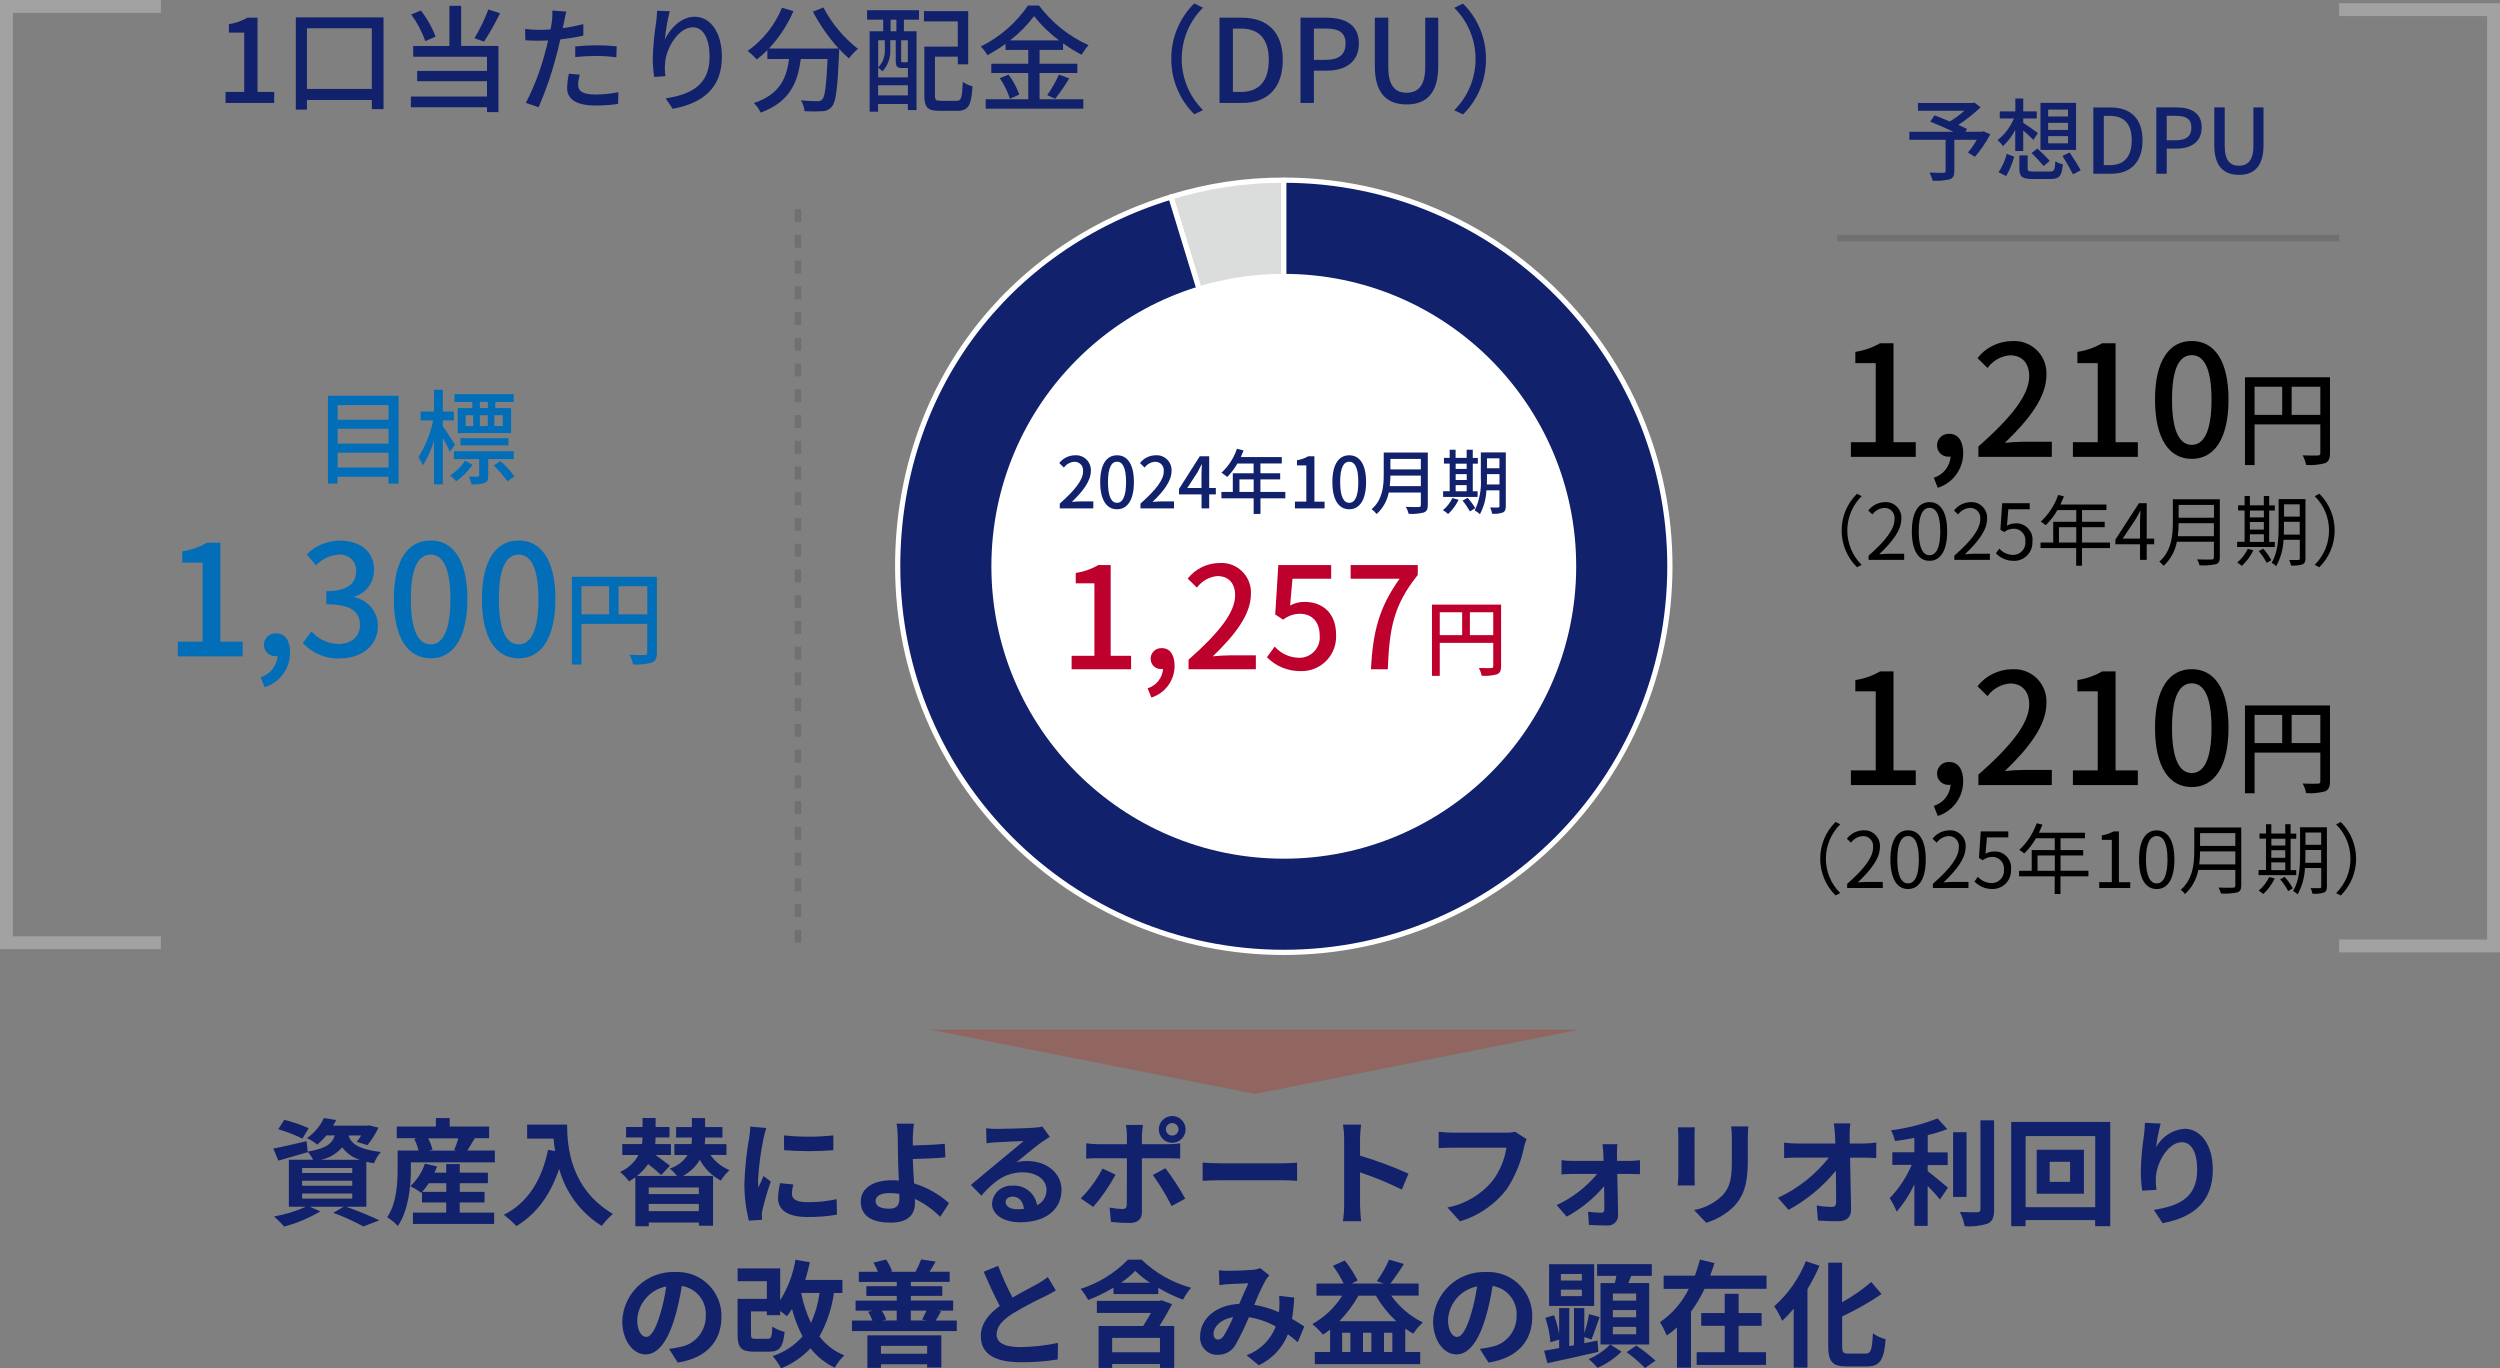
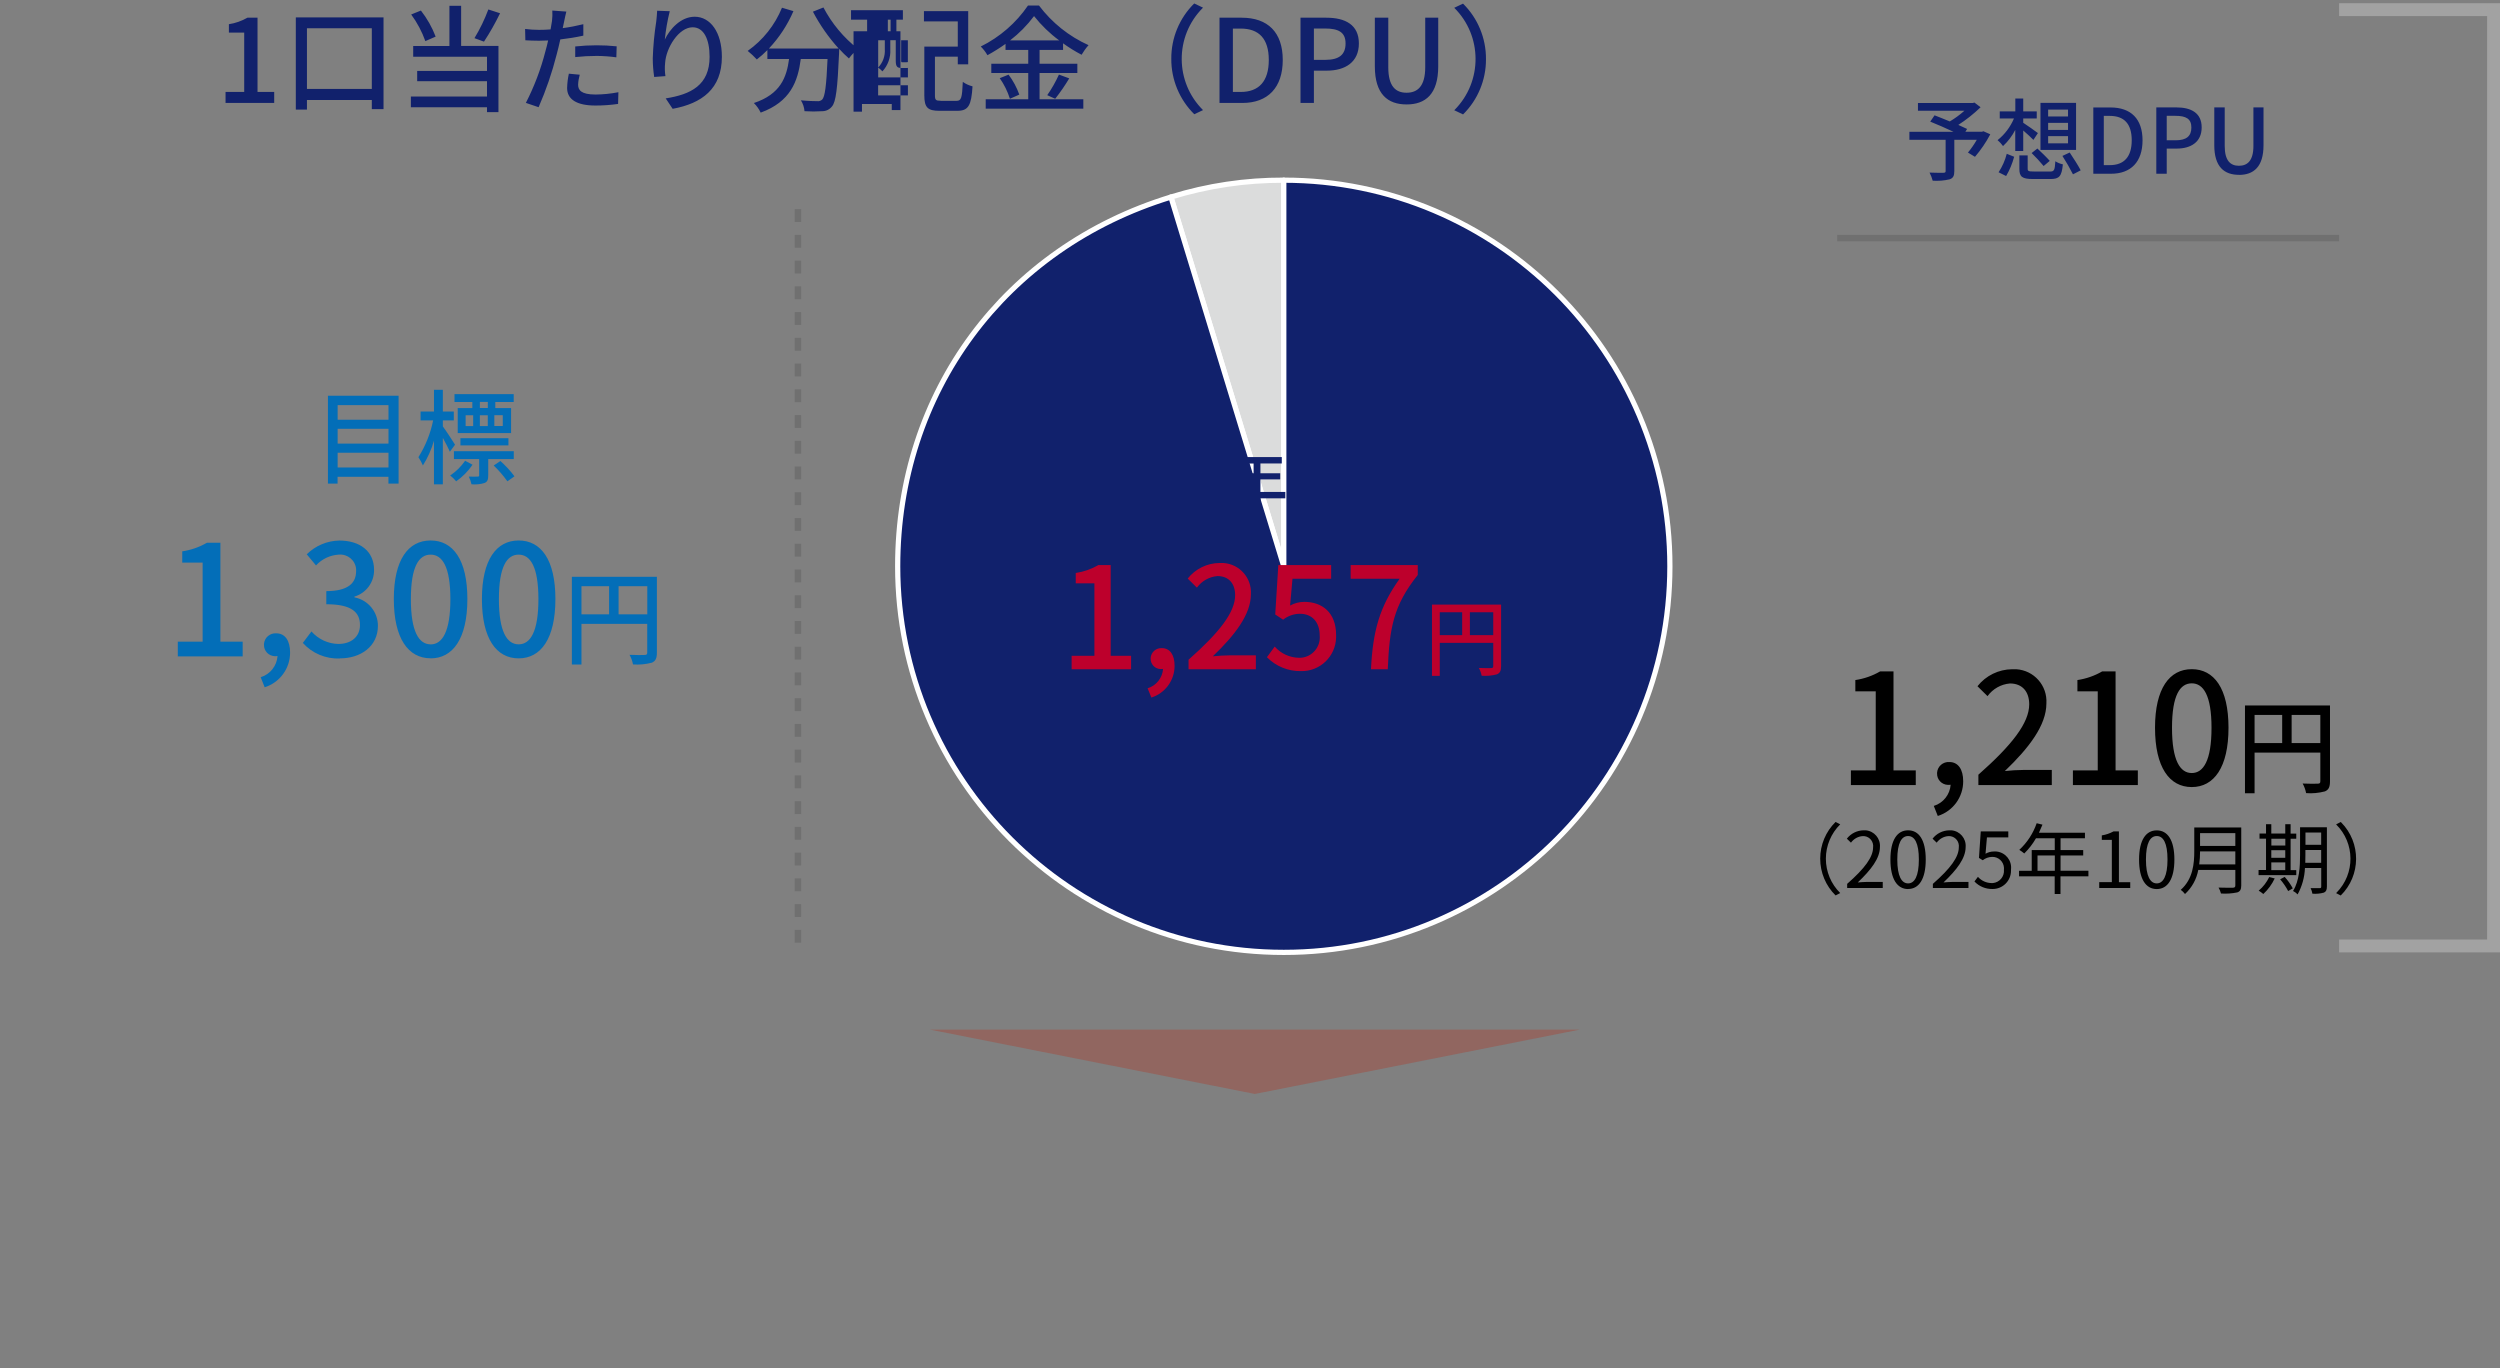
<svg xmlns="http://www.w3.org/2000/svg" id="_レイヤー_1" data-name="レイヤー_1" version="1.1" viewBox="0 0 388.5 212.64">
  <rect x="0" y="0" width="388.5" height="212.64" fill="#808080" stroke="none" />
  <defs>
    <style>
      .st0, .st1 {
        fill: #11216c;
      }

      .st2 {
        fill: #dbdcdc;
      }

      .st2, .st1 {
        stroke: #fff;
        stroke-linejoin: round;
        stroke-width: .81px;
      }

      .st3 {
        fill: #fff;
      }

      .st4 {
        stroke: #a2a2a2;
        stroke-width: 2px;
      }

      .st4, .st5, .st6 {
        fill: none;
      }

      .st5 {
        stroke-dasharray: 2;
      }

      .st5, .st6 {
        stroke: #707070;
      }

      .st7 {
        fill: #bd002c;
      }

      .st8 {
        fill: #b72914;
        isolation: isolate;
        opacity: .3;
      }

      .st9 {
        fill: #036eb8;
      }
    </style>
  </defs>
  <g id="_グループ_330296" data-name="グループ_330296">
    <g id="_グループ_330295" data-name="グループ_330295">
      <g id="_グループ_330292" data-name="グループ_330292">
        <g id="_グループ_330291" data-name="グループ_330291">
          <path id="_パス_819715" data-name="パス_819715" class="st2" d="M199.5,88l-17.54-57.38c5.68-1.76,11.6-2.64,17.54-2.62v60Z" />
        </g>
      </g>
      <g id="_グループ_330294" data-name="グループ_330294">
        <g id="_グループ_330293" data-name="グループ_330293">
          <path id="_パス_819716" data-name="パス_819716" class="st1" d="M199.5,88V28c33.14,0,60,26.86,60,60s-26.86,60-60,60-60-26.86-60-60c0-27.01,16.63-49.48,42.46-57.38l17.54,57.38Z" />
        </g>
      </g>
    </g>
-     <circle id="_楕円形_2107" data-name="楕円形_2107" class="st3" cx="199.5" cy="88" r="45.44" />
  </g>
-   <path id="_パス_841070" data-name="パス_841070" class="st0" d="M35.05,16h7.56v-1.71h-2.59V2.75h-1.57c-.89.51-1.87.86-2.88,1.01v1.31h2.38v9.22h-2.9v1.71ZM47.7,13.82V4.39h10.08v9.43h-10.08ZM45.97,2.7v14.33h1.73v-1.49h10.08v1.42h1.82V2.7h-13.63ZM75.89,1.47c-.58,1.55-1.3,3.05-2.16,4.46l1.48.54c.93-1.41,1.76-2.89,2.5-4.41l-1.82-.59ZM67.7,5.69c-.56-1.46-1.33-2.82-2.29-4.05l-1.51.61c.93,1.26,1.67,2.66,2.2,4.14l1.6-.7ZM71.66.9h-1.82v6.25h-5.63v1.67h11.47v2.2h-10.85v1.6h10.85v2.38h-11.83v1.67h11.83v.76h1.78V7.14h-5.8V.9ZM89.39,8.87c1.12-.12,2.24-.18,3.37-.18,1.01.01,2.02.08,3.02.22l.05-1.71c-1.03-.11-2.07-.16-3.11-.16-1.11,0-2.22.06-3.33.18v1.66ZM90.65,3.76c-1.06.26-2.12.47-3.2.61l.22-1.04c.07-.36.22-1.08.34-1.53l-2.18-.16c.03.54.02,1.08-.05,1.62-.04.32-.13.79-.22,1.31-.63.05-1.22.07-1.78.07-.73,0-1.46-.05-2.18-.14l.04,1.76c.65.04,1.3.07,2.12.07.45,0,.92-.02,1.42-.04-.13.58-.27,1.17-.43,1.71-.71,2.77-1.73,5.45-3.03,7.99l1.98.67c1.16-2.66,2.1-5.4,2.81-8.21.2-.76.4-1.55.56-2.32,1.2-.14,2.4-.33,3.58-.59v-1.78ZM88.4,11.45c-.16.73-.25,1.48-.27,2.23,0,1.76,1.49,2.72,4.39,2.72,1.18,0,2.36-.08,3.53-.25l.05-1.82c-1.17.23-2.37.35-3.56.36-2.27,0-2.7-.72-2.7-1.53.02-.52.11-1.04.25-1.55l-1.69-.16ZM102.12,1.67c-.02.47-.07,1.08-.14,1.67-.3,1.9-.48,3.82-.54,5.74,0,.96.08,1.93.22,2.88l1.75-.13c-.11-.68-.12-1.37-.05-2.05.14-2.34,2.12-5.54,4.28-5.54,1.71,0,2.63,1.82,2.63,4.59,0,4.41-2.92,5.85-6.82,6.46l1.08,1.62c4.54-.83,7.65-3.11,7.65-8.08,0-3.83-1.8-6.23-4.23-6.23-2.14,0-3.87,1.91-4.64,3.55.15-1.49.41-2.96.77-4.41l-1.94-.07ZM126.33,1.82c1.09,2.07,2.43,3.99,4,5.72h-10.84c1.6-1.7,2.89-3.67,3.81-5.81l-1.78-.53c-1.1,2.7-2.95,5.03-5.33,6.71.51.41.98.85,1.42,1.33.58-.45,1.13-.93,1.64-1.46v1.39h3.37c-.38,2.84-1.33,5.47-5.47,6.84.44.43.8.94,1.06,1.49,4.63-1.69,5.78-4.84,6.23-8.33h4.16c-.18,4.18-.41,5.87-.83,6.3-.21.19-.49.29-.77.25-.41,0-1.44-.02-2.54-.13.32.51.51,1.09.56,1.69.93.06,1.86.06,2.79,0,.58-.01,1.12-.28,1.48-.74.61-.7.86-2.79,1.1-8.24.02-.16.02-.54.02-.7.47.52.98,1.02,1.51,1.48.41-.55.88-1.05,1.4-1.49-2.22-1.74-4.05-3.93-5.36-6.43l-1.62.65ZM139.3,4.86h-.9v-1.8h.9v1.8ZM141.08,9.7s-.06-.05-.09-.07c-.02.04-.07.05-.25.05h-.5c-.18,0-.2-.04-.2-.27v-3.15h1.04v3.44ZM136.46,14.83v-1.58h4.63v1.58h-4.63ZM136.46,6.26h1.04v1.4c.07,1.05-.31,2.09-1.04,2.84.24.17.47.37.67.59.85-.93,1.3-2.16,1.22-3.42v-1.42h.85v3.17c0,.94.22,1.15.95,1.15h.74c.07,0,.13,0,.2-.02v1.48h-4.62v-5.78ZM134.75,3.06h2.5v1.8h-2.11v12.49h1.31v-1.19h4.63v.94h1.35V4.86h-1.96v-1.8h2.34v-1.48h-8.06v1.48ZM146.19,15.66c-.76,0-.9-.13-.9-.83v-6.02h3.55v1.19h1.62V1.73h-6.88v1.6h5.26v3.91h-5.2v7.6c0,1.89.56,2.38,2.34,2.38h2.79c1.73,0,2.18-.85,2.36-3.8-.54-.14-1.06-.37-1.51-.7-.11,2.5-.23,2.95-.97,2.95h-2.45ZM156.96,6.28c1.41-1.08,2.66-2.35,3.73-3.78,1.13,1.43,2.44,2.7,3.91,3.78h-7.63ZM161.55,11.34h5.87v-1.44h-5.87v-2.14h3.65v-1.03c.91.66,1.88,1.26,2.88,1.78.31-.53.67-1.03,1.08-1.49-3.04-1.37-5.69-3.49-7.7-6.16h-1.71c-1.86,2.72-4.39,4.91-7.34,6.37.41.4.76.86,1.04,1.35.97-.53,1.91-1.12,2.81-1.76v.94h3.53v2.14h-5.74v1.44h5.74v4.09h-6.61v1.46h15.17v-1.46h-6.8v-4.08ZM155.36,12.15c.69.98,1.22,2.06,1.58,3.2l1.46-.65c-.4-1.11-.96-2.16-1.67-3.1l-1.37.55ZM163.98,15.35c.79-1.01,1.52-2.07,2.18-3.17l-1.6-.59c-.51,1.12-1.11,2.19-1.82,3.2l1.24.56ZM185.58,17.76l1.37-.65c-4.39-4.36-4.42-11.46-.06-15.86.02-.02.04-.04.06-.06l-1.37-.65c-2.3,2.27-3.58,5.37-3.56,8.6-.02,3.23,1.27,6.34,3.57,8.61h0ZM189.51,16h3.55c3.96,0,6.28-2.38,6.28-6.68s-2.32-6.57-6.39-6.57h-3.44v13.25ZM191.59,14.29V4.44h1.21c2.84,0,4.37,1.57,4.37,4.88s-1.53,4.97-4.37,4.97h-1.21ZM202.09,16h2.09v-5.02h2c2.88,0,4.99-1.33,4.99-4.23s-2.11-4-5.06-4h-4.01v13.25ZM204.18,9.3v-4.87h1.72c2.11,0,3.2.58,3.2,2.32s-1,2.55-3.12,2.55h-1.8ZM218.59,16.23c2.93,0,4.91-1.6,4.91-5.92V2.75h-2.02v7.7c0,2.99-1.22,3.96-2.9,3.96s-2.84-.97-2.84-3.96V2.75h-2.09v7.56c0,4.32,2,5.92,4.93,5.92h0ZM227.36.56l-1.37.65c4.39,4.36,4.42,11.46.06,15.86-.02.02-.04.04-.06.06l1.37.65c2.3-2.27,3.58-5.37,3.56-8.6.02-3.23-1.26-6.34-3.56-8.61Z" />
-   <path id="_パス_582550" data-name="パス_582550" class="st4" d="M25,1H1v145.5h24" />
+   <path id="_パス_841070" data-name="パス_841070" class="st0" d="M35.05,16h7.56v-1.71h-2.59V2.75h-1.57c-.89.51-1.87.86-2.88,1.01v1.31h2.38v9.22h-2.9v1.71ZM47.7,13.82V4.39h10.08v9.43h-10.08ZM45.97,2.7v14.33h1.73v-1.49h10.08v1.42h1.82V2.7h-13.63ZM75.89,1.47c-.58,1.55-1.3,3.05-2.16,4.46l1.48.54c.93-1.41,1.76-2.89,2.5-4.41l-1.82-.59ZM67.7,5.69c-.56-1.46-1.33-2.82-2.29-4.05l-1.51.61c.93,1.26,1.67,2.66,2.2,4.14l1.6-.7ZM71.66.9h-1.82v6.25h-5.63v1.67h11.47v2.2h-10.85v1.6h10.85v2.38h-11.83v1.67h11.83v.76h1.78V7.14h-5.8V.9ZM89.39,8.87c1.12-.12,2.24-.18,3.37-.18,1.01.01,2.02.08,3.02.22l.05-1.71c-1.03-.11-2.07-.16-3.11-.16-1.11,0-2.22.06-3.33.18v1.66ZM90.65,3.76c-1.06.26-2.12.47-3.2.61l.22-1.04c.07-.36.22-1.08.34-1.53l-2.18-.16c.03.54.02,1.08-.05,1.62-.04.32-.13.79-.22,1.31-.63.05-1.22.07-1.78.07-.73,0-1.46-.05-2.18-.14l.04,1.76c.65.04,1.3.07,2.12.07.45,0,.92-.02,1.42-.04-.13.58-.27,1.17-.43,1.71-.71,2.77-1.73,5.45-3.03,7.99l1.98.67c1.16-2.66,2.1-5.4,2.81-8.21.2-.76.4-1.55.56-2.32,1.2-.14,2.4-.33,3.58-.59v-1.78ZM88.4,11.45c-.16.73-.25,1.48-.27,2.23,0,1.76,1.49,2.72,4.39,2.72,1.18,0,2.36-.08,3.53-.25l.05-1.82c-1.17.23-2.37.35-3.56.36-2.27,0-2.7-.72-2.7-1.53.02-.52.11-1.04.25-1.55l-1.69-.16ZM102.12,1.67c-.02.47-.07,1.08-.14,1.67-.3,1.9-.48,3.82-.54,5.74,0,.96.08,1.93.22,2.88l1.75-.13c-.11-.68-.12-1.37-.05-2.05.14-2.34,2.12-5.54,4.28-5.54,1.71,0,2.63,1.82,2.63,4.59,0,4.41-2.92,5.85-6.82,6.46l1.08,1.62c4.54-.83,7.65-3.11,7.65-8.08,0-3.83-1.8-6.23-4.23-6.23-2.14,0-3.87,1.91-4.64,3.55.15-1.49.41-2.96.77-4.41l-1.94-.07ZM126.33,1.82c1.09,2.07,2.43,3.99,4,5.72h-10.84c1.6-1.7,2.89-3.67,3.81-5.81l-1.78-.53c-1.1,2.7-2.95,5.03-5.33,6.71.51.41.98.85,1.42,1.33.58-.45,1.13-.93,1.64-1.46v1.39h3.37c-.38,2.84-1.33,5.47-5.47,6.84.44.43.8.94,1.06,1.49,4.63-1.69,5.78-4.84,6.23-8.33h4.16c-.18,4.18-.41,5.87-.83,6.3-.21.19-.49.29-.77.25-.41,0-1.44-.02-2.54-.13.32.51.51,1.09.56,1.69.93.06,1.86.06,2.79,0,.58-.01,1.12-.28,1.48-.74.61-.7.86-2.79,1.1-8.24.02-.16.02-.54.02-.7.47.52.98,1.02,1.51,1.48.41-.55.88-1.05,1.4-1.49-2.22-1.74-4.05-3.93-5.36-6.43l-1.62.65ZM139.3,4.86h-.9v-1.8h.9v1.8ZM141.08,9.7s-.06-.05-.09-.07c-.02.04-.07.05-.25.05h-.5c-.18,0-.2-.04-.2-.27v-3.15h1.04v3.44ZM136.46,14.83v-1.58h4.63v1.58h-4.63ZM136.46,6.26h1.04v1.4c.07,1.05-.31,2.09-1.04,2.84.24.17.47.37.67.59.85-.93,1.3-2.16,1.22-3.42v-1.42h.85v3.17c0,.94.22,1.15.95,1.15h.74c.07,0,.13,0,.2-.02v1.48h-4.62v-5.78ZM134.75,3.06v1.8h-2.11v12.49h1.31v-1.19h4.63v.94h1.35V4.86h-1.96v-1.8h2.34v-1.48h-8.06v1.48ZM146.19,15.66c-.76,0-.9-.13-.9-.83v-6.02h3.55v1.19h1.62V1.73h-6.88v1.6h5.26v3.91h-5.2v7.6c0,1.89.56,2.38,2.34,2.38h2.79c1.73,0,2.18-.85,2.36-3.8-.54-.14-1.06-.37-1.51-.7-.11,2.5-.23,2.95-.97,2.95h-2.45ZM156.96,6.28c1.41-1.08,2.66-2.35,3.73-3.78,1.13,1.43,2.44,2.7,3.91,3.78h-7.63ZM161.55,11.34h5.87v-1.44h-5.87v-2.14h3.65v-1.03c.91.66,1.88,1.26,2.88,1.78.31-.53.67-1.03,1.08-1.49-3.04-1.37-5.69-3.49-7.7-6.16h-1.71c-1.86,2.72-4.39,4.91-7.34,6.37.41.4.76.86,1.04,1.35.97-.53,1.91-1.12,2.81-1.76v.94h3.53v2.14h-5.74v1.44h5.74v4.09h-6.61v1.46h15.17v-1.46h-6.8v-4.08ZM155.36,12.15c.69.98,1.22,2.06,1.58,3.2l1.46-.65c-.4-1.11-.96-2.16-1.67-3.1l-1.37.55ZM163.98,15.35c.79-1.01,1.52-2.07,2.18-3.17l-1.6-.59c-.51,1.12-1.11,2.19-1.82,3.2l1.24.56ZM185.58,17.76l1.37-.65c-4.39-4.36-4.42-11.46-.06-15.86.02-.02.04-.04.06-.06l-1.37-.65c-2.3,2.27-3.58,5.37-3.56,8.6-.02,3.23,1.27,6.34,3.57,8.61h0ZM189.51,16h3.55c3.96,0,6.28-2.38,6.28-6.68s-2.32-6.57-6.39-6.57h-3.44v13.25ZM191.59,14.29V4.44h1.21c2.84,0,4.37,1.57,4.37,4.88s-1.53,4.97-4.37,4.97h-1.21ZM202.09,16h2.09v-5.02h2c2.88,0,4.99-1.33,4.99-4.23s-2.11-4-5.06-4h-4.01v13.25ZM204.18,9.3v-4.87h1.72c2.11,0,3.2.58,3.2,2.32s-1,2.55-3.12,2.55h-1.8ZM218.59,16.23c2.93,0,4.91-1.6,4.91-5.92V2.75h-2.02v7.7c0,2.99-1.22,3.96-2.9,3.96s-2.84-.97-2.84-3.96V2.75h-2.09v7.56c0,4.32,2,5.92,4.93,5.92h0ZM227.36.56l-1.37.65c4.39,4.36,4.42,11.46.06,15.86-.02.02-.04.04-.06.06l1.37.65c2.3-2.27,3.58-5.37,3.56-8.6.02-3.23-1.26-6.34-3.56-8.61Z" />
  <path id="_パス_582551" data-name="パス_582551" class="st4" d="M363.5,147h24V1.5h-24" />
  <path id="_パス_841068" data-name="パス_841068" class="st6" d="M285.5,37h78" />
  <path id="_パス_841065" data-name="パス_841065" class="st9" d="M52.47,72.64v-2.29h7.9v2.29h-7.9ZM60.37,66.64v2.3h-7.9v-2.3h7.9ZM60.37,62.96v2.27h-7.9v-2.27h7.9ZM50.96,61.5v13.65h1.5v-1.05h7.9v1.05h1.58v-13.65h-10.98ZM75.8,63.4h-1.23v-.94h1.24v.94ZM78.13,66.2h-1.31v-1.68h1.31v1.68ZM72.36,64.53h1.17v1.68h-1.17v-1.68ZM75.8,64.53v1.68h-1.23v-1.68h1.23ZM73.4,63.41h-2.27v3.89h8.29v-3.89h-2.45v-.94h2.86v-1.22h-9.2v1.22h2.77v.94ZM79.01,69.22v-1.12h-7.46v1.12h7.46ZM70.71,69.1c-.26-.43-1.44-2.24-1.89-2.83v-.94h1.7v-1.38h-1.7v-3.38h-1.38v3.38h-2.08v1.38h1.95c-.41,2.03-1.19,3.97-2.29,5.72.27.4.51.83.7,1.28.75-1.19,1.33-2.49,1.72-3.84v6.77h1.38v-7.2c.42.75.88,1.63,1.09,2.14l.8-1.09ZM72.28,71.6c-.62.9-1.41,1.68-2.32,2.29.34.27.66.57.93.91.99-.7,1.86-1.57,2.54-2.58l-1.15-.62ZM79.84,71.34v-1.22h-9.3v1.22h3.92v2.51c0,.16-.03.21-.22.21-.18.02-.74.02-1.39,0,.19.38.33.78.42,1.2.69.06,1.38,0,2.04-.21.46-.19.56-.56.56-1.18v-2.53h3.98ZM76.72,72.34c.79.75,1.5,1.58,2.13,2.46l1.1-.78c-.65-.87-1.38-1.66-2.19-2.38l-1.04.7ZM27.63,102h10.08v-2.28h-3.46v-15.38h-2.09c-1.18.69-2.49,1.14-3.84,1.34v1.75h3.17v12.29h-3.86v2.28ZM41.14,106.8c2.35-.74,3.95-2.93,3.94-5.4,0-1.85-.79-2.98-2.14-2.98-.99-.07-1.85.67-1.92,1.66,0,.04,0,.08,0,.11-.03.96.73,1.75,1.68,1.78.06,0,.11,0,.17,0,.09,0,.18,0,.26-.02-.11,1.53-1.15,2.84-2.62,3.29l.62,1.56ZM52.83,102.31c3.24,0,5.9-1.87,5.9-5.06,0-2.16-1.53-4.02-3.65-4.42v-.12c1.83-.54,3.08-2.24,3.05-4.15,0-2.93-2.23-4.56-5.4-4.56-1.9.04-3.71.8-5.06,2.14l1.44,1.73c.91-1,2.18-1.6,3.53-1.68,1.36-.13,2.57.86,2.7,2.22.01.12.01.23,0,.35,0,1.78-1.15,3.1-4.63,3.1v2.04c3.98,0,5.23,1.27,5.23,3.24,0,1.82-1.37,2.93-3.36,2.93-1.6-.03-3.12-.74-4.18-1.94l-1.34,1.78c1.46,1.63,3.58,2.51,5.76,2.42ZM66.92,102.31c3.46,0,5.71-3.07,5.71-9.22s-2.26-9.1-5.71-9.1c-3.48,0-5.72,2.98-5.72,9.1s2.24,9.21,5.72,9.21ZM66.92,100.13c-1.8,0-3.07-1.92-3.07-7.03s1.27-6.91,3.07-6.91,3.07,1.85,3.07,6.92-1.27,7.03-3.07,7.03ZM80.6,102.31c3.46,0,5.71-3.07,5.71-9.22s-2.26-9.1-5.71-9.1-5.71,2.98-5.71,9.1c0,6.14,2.23,9.22,5.71,9.22ZM80.6,100.13c-1.8,0-3.07-1.92-3.07-7.03s1.27-6.91,3.07-6.91,3.07,1.85,3.07,6.91c0,5.11-1.27,7.03-3.07,7.03ZM96.13,95.47v-4.37h4.46v4.37h-4.46ZM90.36,91.1h4.29v4.37h-4.29v-4.37ZM102.09,89.63h-13.22v13.64h1.49v-6.32h10.22v4.45c0,.29-.1.38-.4.38-.3.02-1.33.03-2.35-.02.26.46.44.97.54,1.49.98.08,1.97-.02,2.93-.27.59-.26.78-.7.78-1.57v-11.78Z" />
  <path id="_パス_841069" data-name="パス_841069" class="st0" d="M308.24,20.39l-.24.08h-2.58l.27-.43c-.36-.18-.84-.39-1.37-.63,1.24-.8,2.4-1.72,3.46-2.74l-.95-.73-.28.07h-8.5v1.2h7.22c-.7.62-1.46,1.18-2.27,1.66-.83-.35-1.67-.67-2.37-.95l-.67.98c1.09.43,2.48,1.05,3.61,1.58h-6.85v1.25h5.63v4.84c0,.21-.07.27-.34.28s-1.25.01-2.16-.03c.21.4.37.82.49,1.26.88.06,1.76-.01,2.62-.21.56-.18.74-.55.74-1.27v-4.87h3.49c-.4.7-.86,1.36-1.37,1.98l1.09.66c.92-1.08,1.72-2.25,2.38-3.5l-1.06-.47ZM321.37,18.1h-3.09v-1.07h3.09v1.07ZM321.37,20.19h-3.09v-1.1h3.09v1.1ZM321.37,22.27h-3.09v-1.11h3.09v1.11ZM322.62,15.99h-5.53v7.31h5.53v-7.31ZM315.72,23.79c.66.64,1.28,1.31,1.86,2.01l.95-.8c-.43-.5-1.29-1.33-1.92-1.92l-.89.7ZM311.75,27.36c.55-.94.97-1.95,1.25-3l-1.15-.46c-.26,1.02-.69,1.99-1.27,2.87l1.18.59ZM314.41,23.46v-3.18c.57.49,1.25,1.11,1.58,1.46l.7-1.06c-.36-.27-1.75-1.27-2.28-1.6v-.67h2.1v-1.1h-2.1v-2h-1.23v2h-2.42v1.1h2.21c-.56,1.32-1.43,2.48-2.55,3.37.32.27.61.58.85.92.77-.72,1.42-1.57,1.9-2.51v3.28h1.24ZM316.04,26.65c-.8,0-.94-.06-.94-.43v-2.07h-1.29v2.09c0,1.23.43,1.58,2.11,1.58h2.73c1.37,0,1.74-.43,1.92-2.28-.42-.09-.81-.25-1.17-.48-.08,1.4-.18,1.6-.84,1.6h-2.52ZM320.5,24.23c.59.92,1.14,1.88,1.64,2.86l1.2-.62c-.36-.71-1.13-1.9-1.71-2.77l-1.13.53ZM325.3,27h2.76c3.08,0,4.89-1.85,4.89-5.19s-1.81-5.11-4.97-5.11h-2.68v10.3ZM326.93,25.67v-7.66h.94c2.21,0,3.4,1.22,3.4,3.79s-1.19,3.86-3.4,3.86h-.94ZM335.09,27h1.62v-3.91h1.55c2.24,0,3.88-1.04,3.88-3.29s-1.64-3.11-3.93-3.11h-3.12v10.3ZM336.71,21.79v-3.79h1.34c1.64,0,2.49.45,2.49,1.81s-.78,1.99-2.44,1.99h-1.4ZM347.93,27.18c2.28,0,3.82-1.25,3.82-4.61v-5.88h-1.57v5.99c0,2.32-.95,3.08-2.25,3.08s-2.21-.76-2.21-3.08v-5.99h-1.62v5.88c0,3.36,1.55,4.6,3.84,4.6Z" />
-   <path id="_パス_841064" data-name="パス_841064" d="M287.63,71h10.08v-2.28h-3.46v-15.38h-2.09c-1.18.69-2.49,1.14-3.84,1.34v1.75h3.17v12.29h-3.86v2.28ZM301.14,75.8c2.35-.74,3.95-2.93,3.94-5.4,0-1.85-.79-2.98-2.14-2.98-.99-.07-1.85.67-1.92,1.66,0,.04,0,.08,0,.11-.03.96.73,1.75,1.68,1.78.06,0,.11,0,.17,0,.09,0,.18,0,.26-.02-.11,1.53-1.15,2.84-2.62,3.29l.62,1.56ZM307.45,71h11.4v-2.35h-4.42c-.86,0-1.97.07-2.88.17,3.74-3.58,6.46-7.1,6.46-10.52.17-2.76-1.92-5.13-4.68-5.3-.22-.01-.43-.01-.65,0-2.1.02-4.08.99-5.38,2.64l1.56,1.54c.82-1.13,2.09-1.85,3.48-1.97,1.97,0,3,1.32,3,3.24,0,2.9-2.69,6.34-7.9,10.94v1.61ZM322.14,71h10.08v-2.28h-3.46v-15.38h-2.09c-1.18.69-2.49,1.14-3.84,1.34v1.75h3.16v12.29h-3.86v2.28ZM340.6,71.31c3.46,0,5.71-3.07,5.71-9.22s-2.26-9.1-5.71-9.1-5.71,2.98-5.71,9.1c0,6.14,2.23,9.22,5.71,9.22ZM340.6,69.13c-1.8,0-3.07-1.92-3.07-7.03s1.27-6.91,3.07-6.91,3.07,1.85,3.07,6.91c0,5.11-1.27,7.03-3.07,7.03ZM356.12,64.47v-4.37h4.46v4.37h-4.46ZM350.36,60.1h4.29v4.37h-4.29v-4.37ZM362.09,58.63h-13.22v13.64h1.49v-6.32h10.22v4.45c0,.29-.1.38-.4.38-.3.02-1.33.03-2.35-.02.26.46.44.97.54,1.49.98.08,1.97-.02,2.93-.27.59-.26.78-.7.78-1.57v-11.78ZM288.58,88.15l.72-.37c-1.43-1.41-2.23-3.33-2.23-5.34,0-2.01.81-3.93,2.23-5.34l-.72-.37c-1.53,1.5-2.4,3.56-2.39,5.71,0,2.15.86,4.21,2.39,5.71h0ZM290.38,87h5.53v-.95h-2.44c-.44,0-.98.05-1.44.08,2.06-1.96,3.44-3.74,3.44-5.5.11-1.33-.89-2.49-2.21-2.6-.11,0-.23-.01-.34,0-1.02.02-1.97.5-2.59,1.3l.64.62c.43-.59,1.09-.97,1.82-1.02.85-.05,1.58.6,1.63,1.46,0,.09,0,.19-.01.28,0,1.51-1.27,3.26-4.03,5.68v.64ZM299.85,87.15c1.67,0,2.74-1.52,2.74-4.58s-1.07-4.54-2.74-4.54-2.75,1.48-2.75,4.54,1.07,4.58,2.75,4.58h0ZM299.85,86.28c-1.01,0-1.68-1.12-1.68-3.71s.67-3.65,1.68-3.65,1.67,1.08,1.67,3.65c0,2.6-.67,3.71-1.67,3.71h0ZM303.7,87h5.53v-.95h-2.44c-.44,0-.98.05-1.44.08,2.06-1.96,3.44-3.74,3.44-5.5.11-1.33-.89-2.49-2.21-2.6-.11,0-.23-.01-.34,0-1.02.02-1.97.5-2.59,1.3l.64.62c.43-.59,1.09-.97,1.82-1.02.85-.05,1.58.6,1.63,1.46,0,.09,0,.19-.01.28,0,1.51-1.27,3.26-4.03,5.68v.64ZM312.96,87.16c1.58.02,2.87-1.25,2.88-2.83,0-.07,0-.13,0-.2.16-1.38-.82-2.62-2.2-2.79-.15-.02-.3-.02-.45-.01-.46,0-.91.12-1.31.35l.22-2.54h3.32v-.94h-4.28l-.28,4.12.59.36c.42-.33.93-.51,1.46-.52.98-.03,1.8.74,1.84,1.72,0,.09,0,.19-.01.28.1,1.04-.67,1.97-1.72,2.07-.05,0-.1,0-.16,0-.83,0-1.61-.35-2.16-.97l-.54.72c.72.77,1.74,1.19,2.79,1.17h0ZM319.96,84.31v-2.38h2.69v2.38h-2.69ZM327.9,84.31h-4.35v-2.38h3.52v-.84h-3.52v-1.83h3.79v-.86h-7.15c.19-.41.38-.84.55-1.26l-.9-.22c-.55,1.58-1.47,3-2.7,4.14.27.17.53.35.77.56.71-.7,1.33-1.5,1.82-2.36h2.92v1.83h-3.58v3.22h-1.97v.86h5.54v2.75h.9v-2.75h4.35v-.86ZM329.87,83.7l2-3c.25-.43.49-.86.71-1.3h.05c-.02.46-.07,1.16-.07,1.6v2.7h-2.69ZM334.77,83.7h-1.17v-5.5h-1.21l-3.66,5.66v.72h3.83v2.42h1.04v-2.42h1.16v-.88ZM338.43,83.33c.09-.67.13-1.34.13-2.02h5.48v2.02h-5.62ZM344.05,78.47v1.99h-5.49v-1.99h5.49ZM344.97,77.59h-7.31v3.67c0,1.91-.19,4.34-2.1,6.02.25.18.47.4.66.65,1.07-.99,1.8-2.3,2.06-3.74h5.76v2.4c0,.26-.1.35-.37.36s-1.24.01-2.24-.02c.17.29.3.6.38.92.85.06,1.7,0,2.53-.17.44-.14.62-.46.62-1.08v-9.02ZM349.64,83.02h2.17v1.2h-2.18v-1.2ZM351.81,79.34v1.06h-2.18v-1.06h2.18ZM349.63,81.12h2.17v1.18h-2.17v-1.18ZM353.51,84.22h-.88v-4.88h.88v-.8h-.88v-1.46h-.83v1.45h-2.17v-1.45h-.82v1.45h-1.01v.8h1.01v4.87h-1.16v.8h5.86v-.79ZM349.31,85.28c-.39.82-.95,1.55-1.64,2.14.25.15.49.32.72.52.74-.69,1.34-1.51,1.78-2.43l-.85-.22ZM351.01,85.65c.48.56.9,1.17,1.24,1.82l.72-.42c-.35-.64-.77-1.24-1.26-1.78l-.7.37ZM354.91,83.08c.01-.41.02-.82.02-1.19v-.8h2.45v1.99h-2.47ZM357.38,78.38v1.9h-2.44v-1.91h2.44ZM358.25,77.56h-4.15v4.33c0,1.72-.1,3.98-1.09,5.57.27.13.5.31.71.53.69-1.26,1.08-2.66,1.14-4.1h2.53v2.88c0,.19-.07.25-.25.25s-.77.01-1.4,0c.13.27.23.56.28.86.6.05,1.21-.01,1.79-.17.32-.14.46-.41.46-.94v-9.22ZM360.42,76.74l-.72.36c2.95,2.91,2.98,7.66.07,10.61-.02.02-.05.05-.07.07l.72.37c3.15-3.11,3.19-8.19.08-11.35-.02-.03-.05-.05-.08-.08h0Z" />
  <path id="_パス_841061" data-name="パス_841061" d="M287.63,122h10.08v-2.28h-3.46v-15.38h-2.09c-1.18.69-2.49,1.14-3.84,1.34v1.75h3.17v12.29h-3.86v2.28ZM301.14,126.8c2.35-.74,3.95-2.93,3.94-5.4,0-1.85-.79-2.98-2.14-2.98-.99-.07-1.85.67-1.92,1.66,0,.04,0,.08,0,.11-.03.96.73,1.75,1.68,1.78.06,0,.11,0,.17,0,.09,0,.18,0,.26-.02-.11,1.53-1.15,2.84-2.62,3.29l.62,1.56ZM307.45,122h11.4v-2.35h-4.42c-.86,0-1.97.07-2.88.17,3.74-3.58,6.46-7.1,6.46-10.52.17-2.76-1.92-5.13-4.68-5.3-.22-.01-.43-.01-.65,0-2.1.02-4.08.99-5.38,2.64l1.56,1.54c.82-1.13,2.09-1.85,3.48-1.97,1.97,0,3,1.32,3,3.24,0,2.9-2.69,6.34-7.9,10.94v1.61ZM322.14,122h10.08v-2.28h-3.46v-15.38h-2.09c-1.18.69-2.49,1.14-3.84,1.34v1.75h3.16v12.29h-3.86v2.28ZM340.6,122.31c3.46,0,5.71-3.07,5.71-9.22s-2.26-9.1-5.71-9.1-5.71,2.98-5.71,9.1c0,6.14,2.23,9.22,5.71,9.22ZM340.6,120.13c-1.8,0-3.07-1.92-3.07-7.03s1.27-6.91,3.07-6.91,3.07,1.85,3.07,6.91c0,5.11-1.27,7.03-3.07,7.03ZM356.12,115.47v-4.37h4.46v4.37h-4.46ZM350.36,111.1h4.29v4.37h-4.29v-4.37ZM362.09,109.63h-13.22v13.64h1.49v-6.32h10.22v4.45c0,.29-.1.38-.4.38-.3.02-1.33.03-2.35-.02.26.46.44.97.54,1.49.98.08,1.97-.02,2.93-.27.59-.26.78-.7.78-1.57v-11.78ZM285.25,139.15l.72-.37c-1.43-1.41-2.23-3.33-2.23-5.34,0-2.01.81-3.93,2.23-5.34l-.72-.37c-1.53,1.5-2.39,3.56-2.39,5.71,0,2.15.86,4.21,2.39,5.71h0ZM287.05,138h5.53v-.95h-2.44c-.44,0-.98.05-1.44.08,2.06-1.96,3.44-3.74,3.44-5.5.11-1.33-.89-2.49-2.21-2.6-.11,0-.23-.01-.34,0-1.02.02-1.97.5-2.59,1.3l.64.62c.43-.59,1.09-.97,1.82-1.02.85-.05,1.58.6,1.63,1.46,0,.09,0,.19-.01.28,0,1.51-1.27,3.26-4.03,5.68v.64ZM296.52,138.15c1.67,0,2.74-1.52,2.74-4.58s-1.07-4.54-2.74-4.54-2.75,1.48-2.75,4.54,1.07,4.59,2.75,4.59h0ZM296.52,137.28c-1.01,0-1.68-1.12-1.68-3.71s.67-3.65,1.68-3.65,1.67,1.08,1.67,3.65c0,2.6-.67,3.71-1.67,3.71h0ZM300.37,138h5.53v-.95h-2.44c-.44,0-.98.05-1.44.08,2.06-1.96,3.44-3.74,3.44-5.5.11-1.33-.89-2.49-2.21-2.6-.11,0-.23-.01-.34,0-1.02.02-1.97.5-2.59,1.3l.64.62c.43-.59,1.09-.97,1.82-1.02.85-.05,1.58.6,1.63,1.46,0,.09,0,.19-.01.28,0,1.51-1.27,3.26-4.03,5.68v.64ZM309.63,138.15c1.58.02,2.87-1.25,2.88-2.83,0-.07,0-.13,0-.2.16-1.38-.82-2.62-2.2-2.79-.15-.02-.3-.02-.45-.01-.46,0-.91.12-1.31.35l.22-2.54h3.32v-.93h-4.28l-.28,4.12.59.36c.42-.33.93-.51,1.46-.52.98-.03,1.8.74,1.84,1.72,0,.09,0,.19-.01.28.1,1.04-.67,1.97-1.72,2.07-.05,0-.1,0-.16,0-.83,0-1.61-.35-2.16-.97l-.54.72c.72.77,1.74,1.19,2.8,1.17h0ZM316.63,135.31v-2.37h2.69v2.38h-2.69ZM324.56,135.31h-4.35v-2.37h3.52v-.84h-3.52v-1.83h3.79v-.86h-7.15c.19-.41.38-.84.55-1.26l-.9-.22c-.55,1.58-1.47,3-2.7,4.14.27.17.53.35.77.56.71-.7,1.33-1.5,1.82-2.36h2.92v1.83h-3.58v3.22h-1.97v.86h5.54v2.75h.9v-2.75h4.34v-.87ZM326.22,138h4.82v-.91h-1.76v-7.89h-.84c-.57.31-1.18.52-1.82.62v.7h1.56v6.56h-1.96v.91ZM335.16,138.16c1.67,0,2.74-1.52,2.74-4.58s-1.07-4.54-2.74-4.54-2.75,1.48-2.75,4.54,1.07,4.58,2.75,4.58ZM335.16,137.28c-1.01,0-1.68-1.12-1.68-3.71s.67-3.65,1.68-3.65,1.67,1.08,1.67,3.65-.67,3.71-1.67,3.71ZM341.76,134.33c.09-.67.13-1.34.13-2.02h5.48v2.02h-5.62ZM347.37,129.47v1.99h-5.48v-1.99h5.48ZM348.3,128.59h-7.31v3.67c0,1.91-.19,4.34-2.1,6.02.25.18.47.4.66.65,1.07-.99,1.8-2.3,2.06-3.74h5.76v2.4c0,.26-.1.35-.37.36s-1.24.01-2.24-.02c.17.29.3.6.38.92.85.06,1.7,0,2.53-.17.44-.14.62-.46.62-1.08v-9.02ZM352.96,134.02h2.17v1.2h-2.17v-1.2ZM355.14,130.34v1.06h-2.17v-1.06h2.17ZM352.96,132.12h2.17v1.18h-2.17v-1.18ZM356.84,135.22h-.88v-4.88h.88v-.8h-.88v-1.46h-.83v1.45h-2.17v-1.45h-.82v1.45h-1.01v.8h1.01v4.87h-1.16v.8h5.86v-.79ZM352.64,136.28c-.39.82-.95,1.55-1.64,2.13.25.15.49.32.72.52.74-.69,1.34-1.51,1.77-2.42l-.85-.22ZM354.34,136.65c.48.56.9,1.17,1.24,1.82l.72-.42c-.35-.64-.77-1.24-1.26-1.78l-.7.37ZM358.24,134.08c.01-.41.02-.82.02-1.19v-.8h2.45v1.99h-2.47ZM360.71,129.38v1.9h-2.44v-1.91h2.44ZM361.58,128.56h-4.15v4.33c0,1.72-.1,3.98-1.09,5.57.27.13.5.31.71.53.69-1.26,1.08-2.66,1.14-4.1h2.53v2.88c0,.19-.07.25-.25.25s-.77.01-1.4,0c.13.27.23.56.28.86.6.05,1.21-.01,1.79-.17.32-.14.46-.41.46-.94v-9.22ZM363.75,127.74l-.72.37c2.95,2.91,2.98,7.66.07,10.61-.02.02-.05.05-.07.07l.72.37c3.15-3.11,3.19-8.19.08-11.35-.02-.03-.05-.05-.08-.08Z" />
  <path id="_パス_841066" data-name="パス_841066" class="st0" d="M164.67,79h5.23v-1.08h-2.02c-.4,0-.9.03-1.32.08,1.72-1.64,2.96-3.26,2.96-4.82.08-1.26-.88-2.35-2.14-2.43-.1,0-.2,0-.31,0-.96,0-1.87.45-2.46,1.21l.72.7c.38-.52.96-.85,1.6-.9.73-.04,1.35.52,1.38,1.25,0,.08,0,.16,0,.23,0,1.33-1.23,2.9-3.62,5.02v.74ZM173.59,79.14c1.58,0,2.62-1.41,2.62-4.22s-1.03-4.17-2.62-4.17-2.62,1.36-2.62,4.17,1.02,4.22,2.62,4.22ZM173.59,78.14c-.83,0-1.41-.88-1.41-3.22s.58-3.17,1.41-3.17,1.4.85,1.4,3.17-.58,3.22-1.41,3.22h0ZM177.21,79h5.23v-1.08h-2.02c-.4,0-.9.03-1.32.08,1.72-1.64,2.96-3.26,2.96-4.82.08-1.26-.88-2.35-2.14-2.43-.1,0-.2,0-.31,0-.96,0-1.87.45-2.46,1.21l.72.7c.38-.52.96-.85,1.6-.9.73-.04,1.35.52,1.38,1.25,0,.08,0,.16,0,.23,0,1.33-1.23,2.9-3.62,5.02v.74ZM184.5,75.84l1.59-2.44c.23-.42.45-.84.65-1.24h.04c-.02.44-.07,1.12-.07,1.56v2.12h-2.22ZM188.94,75.84h-1.03v-4.94h-1.46l-3.23,5.08v.85h3.5v2.18h1.19v-2.18h1.03v-.98ZM192.61,76.45v-1.95h2.21v1.95h-2.21ZM199.74,76.45h-3.87v-1.95h3.07v-.96h-3.07v-1.52h3.32v-.99h-6.37c.14-.33.3-.69.43-1.03l-1.03-.27c-.47,1.43-1.3,2.71-2.4,3.73.31.2.61.42.89.66.62-.62,1.15-1.33,1.58-2.09h2.52v1.52h-3.23v2.9h-1.77v.99h5.01v2.43h1.06v-2.43h3.86v-.99ZM201.22,79h4.62v-1.04h-1.58v-7.06h-.95c-.54.31-1.14.52-1.76.62v.8h1.45v5.63h-1.77v1.05ZM209.67,79.14c1.58,0,2.62-1.41,2.62-4.22s-1.03-4.17-2.62-4.17-2.62,1.36-2.62,4.17,1.02,4.22,2.62,4.22ZM209.67,78.14c-.82,0-1.41-.88-1.41-3.22s.58-3.17,1.41-3.17,1.41.85,1.41,3.17c0,2.34-.58,3.22-1.41,3.22h0ZM215.97,75.54c.06-.54.1-1.08.1-1.63h4.73v1.63h-4.83ZM220.8,71.31v1.63h-4.73v-1.62h4.73ZM221.88,70.32h-6.85v3.45c0,1.73-.16,3.88-1.88,5.36.29.21.56.46.78.75.97-.88,1.63-2.06,1.88-3.34h4.99v1.93c0,.23-.09.32-.33.32-.26.01-1.14.02-2-.02.2.34.34.7.44,1.08.79.06,1.58-.01,2.35-.21.44-.17.62-.48.62-1.14v-8.17ZM226.2,75.39h1.72v.95h-1.71v-.95ZM227.92,72.05v.82h-1.71v-.82h1.71ZM226.21,73.68h1.72v.91h-1.72v-.91ZM229.62,76.34h-.75v-4.29h.79v-.89h-.79v-1.27h-.95v1.26h-1.72v-1.26h-.92v1.26h-.89v.89h.89v4.29h-1.02v.89h5.36v-.89ZM225.7,77.4c-.35.73-.85,1.37-1.47,1.88.29.17.56.38.81.6.67-.63,1.22-1.38,1.63-2.21l-.97-.27ZM227.28,77.8c.43.52.81,1.08,1.15,1.67l.83-.5c-.34-.57-.74-1.11-1.19-1.61l-.78.43ZM231.06,75.28c.02-.35.02-.7.02-1.02v-.58h1.94v1.61h-1.96ZM233.01,71.22v1.55h-1.93v-1.55h1.93ZM234.01,70.3h-3.89v3.96c.12,1.74-.2,3.49-.95,5.07.3.15.57.35.81.58.61-1.15.95-2.41,1.01-3.71h2.02v2.44c0,.18-.07.22-.23.23-.14,0-.69.01-1.21-.01.15.31.25.63.3.97.56.06,1.13,0,1.67-.19.34-.15.46-.45.46-.99v-8.36Z" />
  <path id="_パス_841062" data-name="パス_841062" class="st7" d="M166.53,104h9.24v-2.09h-3.17v-14.1h-1.91c-1.09.63-2.28,1.05-3.52,1.23v1.61h2.9v11.26h-3.54v2.09ZM178.92,108.4c2.16-.68,3.62-2.69,3.61-4.95,0-1.69-.73-2.73-1.96-2.73-.91-.06-1.69.62-1.76,1.52,0,.03,0,.07,0,.1-.02.88.67,1.61,1.54,1.63.05,0,.1,0,.15,0,.08,0,.16,0,.24-.02-.1,1.4-1.06,2.6-2.4,3.01l.58,1.43ZM184.71,104h10.45v-2.16h-4.05c-.79,0-1.8.07-2.64.15,3.43-3.28,5.92-6.51,5.92-9.64.16-2.52-1.75-4.7-4.28-4.86-.2-.01-.41-.01-.61,0-1.92.02-3.74.91-4.93,2.42l1.43,1.41c.75-1.04,1.92-1.69,3.19-1.8,1.8,0,2.75,1.21,2.75,2.97,0,2.66-2.46,5.81-7.24,10.03v1.47ZM202.17,104.29c2.95.07,5.39-2.27,5.46-5.22,0-.13,0-.26,0-.39,0-3.54-2.22-5.15-4.93-5.15-.78,0-1.54.2-2.22.57l.37-4.16h6.01v-2.13h-8.21l-.48,7.68,1.23.81c.74-.59,1.65-.91,2.6-.92,1.85,0,3.08,1.23,3.08,3.39.16,1.74-1.12,3.28-2.86,3.44-.12.01-.24.02-.35.01-1.45-.02-2.82-.65-3.78-1.74l-1.21,1.65c1.39,1.42,3.31,2.2,5.3,2.16ZM213.06,104h2.6c.26-6.34.86-9.9,4.66-14.65v-1.54h-10.43v2.13h7.61c-3.13,4.36-4.16,8.14-4.45,14.06ZM228.42,98.7v-3.55h3.63v3.55h-3.63ZM223.74,95.15h3.48v3.55h-3.48v-3.55ZM233.27,93.95h-10.74v11.08h1.21v-5.13h8.31v3.61c0,.23-.08.31-.33.31s-1.08.03-1.91-.02c.21.38.36.78.44,1.21.8.06,1.6-.01,2.38-.22.48-.21.64-.57.64-1.27v-9.57Z" />
  <path id="_パス_841067" data-name="パス_841067" class="st5" d="M124,32.5v114" />
-   <path id="_パス_841060" data-name="パス_841060" class="st0" d="M47.98,175.32c-1.23-.54-2.5-.98-3.8-1.3l-.94,1.46c1.29.38,2.55.87,3.76,1.46l.97-1.62ZM46.95,185.47h7.79v.79h-7.79v-.79ZM46.95,183.49h7.79v.77h-7.79v-.77ZM46.95,181.51h7.79v.77h-7.79v-.77ZM49.89,180.23c1.28-.26,2.43-.95,3.28-1.94.69.92,1.65,1.61,2.75,1.94h-6.03ZM56.93,187.54v-7c.36.09.76.16,1.19.23.25-.64.61-1.23,1.06-1.75-3.64-.43-4.64-1.4-5.04-2.57h2c-.21.34-.45.67-.7.99l1.66.52c.68-.83,1.26-1.75,1.71-2.72l-1.42-.36-.32.05h-5.31c.17-.28.33-.58.47-.88l-1.89-.31c-.59,1.26-1.5,2.34-2.65,3.13.59.25,1.13.59,1.6,1.01.53-.43,1.01-.91,1.44-1.44h1.3c-.4,1.28-1.35,2.05-4.21,2.52l-.18-1.62c-1.91.45-3.83.9-5.17,1.15l.79,1.87c1.35-.38,3.02-.86,4.57-1.31l-.02-.07c.34.37.62.79.85,1.24h-3.77v7.31h2.65c-1.58.7-3.24,1.21-4.95,1.51.55.49,1.08,1.02,1.58,1.57,1.97-.53,3.86-1.32,5.62-2.36l-1.64-.72h5.26l-1.62.94c1.61.59,3.17,1.3,4.68,2.12l2.48-.95c-1.22-.59-3.29-1.46-5.13-2.11h3.11ZM65.6,185.22c.38-.42.72-.87,1.03-1.35h2.72v1.35h-3.74ZM71.45,186.86h3.85v-1.64h-3.85v-1.35h4.37v-1.64h-4.37v-1.33h-2.11v1.33h-1.82c.14-.32.29-.65.4-.97l-1.89-.43c-.45,1.34-1.23,2.55-2.27,3.51.6.28,1.17.63,1.69,1.03l.13-.13v1.62h3.76v1.58h-5.17v1.76h12.62v-1.76h-5.35v-1.58ZM71.23,176.89c-.18.62-.39,1.23-.65,1.82l.32.09h-4.23l.54-.14c-.15-.61-.38-1.2-.67-1.76h4.68ZM72.63,178.79c.34-.54.74-1.22,1.15-1.91h2.23v-1.82h-6.13v-1.31h-2.14v1.31h-6.08v1.82h3.11l-.4.11c.29.57.52,1.18.68,1.8h-3.26v2.9c0,2.14-.14,5.27-1.62,7.47.61.38,1.16.83,1.66,1.35,1.69-2.47,2.02-6.28,2.02-8.8v-1.08h13.05v-1.84h-4.27ZM81.92,174.76v2.18h4.1c.05.61.13,1.26.25,1.94l-1.1-.2c-.99,4.73-3.13,8.21-6.88,10.1.7.53,1.35,1.11,1.96,1.75,3.13-1.87,5.29-4.86,6.64-8.89,1.01,3.69,3.38,6.85,6.62,8.87.51-.69,1.08-1.31,1.73-1.87-6.62-3.91-7.11-10.48-7.11-13.88h-6.22ZM108.6,185.56h-7.79v-1.03h7.79v1.03ZM100.81,188.21v-1.12h7.79v1.12h-7.79ZM112.89,179.5v-1.7h-3.37c.04-.31.05-.62.05-.94v-.09h2.7v-1.62h-2.7v-1.4h-2.05v1.4h-2.45v1.62h2.45v.05c0,.33-.02.65-.07.97h-2.65v1.7h2.05c-.64,1-1.62,1.75-2.76,2.1.42.34.79.73,1.12,1.15h-6.24c.68-.51,1.27-1.14,1.75-1.85.7.54,1.37,1.11,2.02,1.71l1.37-1.44c-.52-.41-1.44-1.08-2.23-1.67h2.38v-1.7h-2.45c.04-.34.07-.68.07-1.03h2.16v-1.62h-2.16v-1.4h-2.03v1.4h-2.56v1.62h2.56c0,.34-.03.69-.09,1.03h-3.06v1.7h2.52c-.63,1.18-1.65,2.11-2.88,2.63.53.42,1,.91,1.4,1.46.34-.2.68-.41.99-.63v7.61h2.09v-.58h7.79v.5h2.2v-7.74h-4.66c1.07-.59,1.97-1.45,2.61-2.5.74,1.37,1.88,2.49,3.26,3.22.37-.6.83-1.14,1.35-1.62-1.2-.49-2.23-1.3-2.97-2.36h2.5ZM121.83,176.44l.02,2.3c2.55.2,5.1.2,7.65,0v-2.3c-2.55.27-5.12.27-7.67,0h0ZM121.22,183.87c-.18.76-.29,1.54-.31,2.32,0,1.82,1.46,2.93,4.54,2.93,1.54.02,3.09-.1,4.61-.36l-.05-2.41c-1.47.32-2.96.48-4.46.47-1.8,0-2.48-.47-2.48-1.26,0-.51.08-1.01.22-1.49l-2.05-.2ZM116.6,175.05c-.02.59-.08,1.17-.18,1.75-.41,2.33-.66,4.69-.74,7.06-.02,1.97.22,3.93.7,5.83l2.05-.14c-.02-.25-.02-.54-.04-.74.01-.28.05-.56.11-.83.35-1.48.77-2.94,1.28-4.37l-1.12-.86c-.25.58-.54,1.17-.79,1.8-.05-.38-.07-.77-.07-1.15.12-2.2.41-4.38.86-6.53.11-.54.26-1.06.43-1.58l-2.5-.22ZM139.77,186.14c0,1.17-.41,1.69-1.57,1.69-1.24,0-2.14-.32-2.14-1.21,0-.76.83-1.22,2.21-1.22.49,0,.99.05,1.48.13.01.23.01.45.01.61h0ZM147.47,186.97c-1.56-1.41-3.41-2.46-5.42-3.06-.09-1.31-.16-2.72-.2-3.8,1.44-.04,3.56-.11,5.06-.25l-.09-2.12c-1.48.16-3.56.23-4.97.27v-1.3c.04-.7.09-1.57.16-2.09h-2.68c.12.69.18,1.39.18,2.09.02.76.04,1.82.04,2.9,0,.94.07,2.47.13,3.85-.35-.04-.71-.05-1.06-.05-3.28,0-4.86,1.48-4.86,3.33,0,2.43,2.09,3.26,4.63,3.26,2.99,0,3.8-1.51,3.8-3.08,0-.18,0-.38-.02-.61,1.47.69,2.8,1.64,3.94,2.79l1.37-2.12ZM158.07,187.92c-1.04,0-1.8-.45-1.8-1.12,0-.45.43-.85,1.1-.85.97,0,1.64.76,1.75,1.91-.35.04-.7.06-1.04.05h0ZM161.99,175.07c-.45.1-.91.16-1.37.18-1.01.09-4.82.18-5.76.18-.5,0-1.12-.04-1.62-.09l.07,2.32c.48-.08.97-.13,1.46-.14.94-.07,3.38-.18,4.3-.2-.88.77-2.74,2.27-3.73,3.1-1.06.86-3.2,2.68-4.46,3.71l1.62,1.67c1.91-2.16,3.69-3.62,6.43-3.62,2.07,0,3.69,1.08,3.69,2.68.04,1.03-.53,1.98-1.46,2.43-.28-1.85-1.93-3.17-3.8-3.04-1.65-.11-3.08,1.12-3.2,2.77,0,1.78,1.87,2.92,4.36,2.92,4.3,0,6.44-2.23,6.44-5.04,0-2.59-2.3-4.48-5.33-4.48-.56-.01-1.13.05-1.67.2,1.12-.9,2.99-2.48,3.94-3.15.4-.27.81-.54,1.24-.81l-1.15-1.59ZM182.17,174.53c.53,0,.97.43.97.96,0,0,0,0,0,0,0,.54-.44.98-.98.98s-.98-.44-.98-.98c0-.54.43-.97.97-.97,0,0,.01,0,.02,0h0ZM182.17,177.59c1.15,0,2.08-.94,2.07-2.09,0-1.15-.94-2.08-2.09-2.07-1.14,0-2.07.93-2.07,2.07,0,1.15.91,2.08,2.06,2.09,0,0,.02,0,.03,0h0ZM171.33,181.59c-.88,1.71-2.02,3.28-3.38,4.64l1.94,1.33c1.34-1.54,2.5-3.23,3.47-5.02l-2.03-.95ZM181.65,179.99c.49,0,1.19.02,1.75.05v-2.36c-.58.08-1.17.12-1.76.13h-4.19v-1.44c.03-.52.08-1.05.17-1.56h-2.66c.1.52.15,1.04.16,1.57v1.43h-4.57c-.58-.01-1.17-.06-1.75-.14v2.39c.5-.05,1.21-.07,1.75-.07h4.57v.02c0,.85,0,6.55-.02,7.22-.02.47-.2.65-.67.65-.67-.02-1.34-.09-2-.22l.22,2.23c.97.11,1.95.16,2.93.16,1.28,0,1.87-.65,1.87-1.69v-8.37h4.21ZM179.15,182.6c1.1,1.52,2.08,3.14,2.92,4.82l2.12-1.15c-.92-1.65-1.95-3.23-3.08-4.73l-1.96,1.06ZM186.89,183.5c.67-.05,1.87-.09,2.9-.09h9.67c.76,0,1.67.07,2.11.09v-2.83c-.47.04-1.28.11-2.11.11h-9.67c-.94,0-2.25-.05-2.9-.11v2.83ZM218.87,182.38c-2.44-1.1-4.96-2.03-7.52-2.79v-2.65c.01-.73.07-1.46.16-2.18h-2.81c.12.72.18,1.45.18,2.18v10.33c0,.84-.07,1.67-.18,2.5h2.81c-.07-.72-.16-1.98-.16-2.5v-5.09c2.22.75,4.4,1.64,6.5,2.68l1.03-2.48ZM235.47,175.88c-.47.1-.94.15-1.42.14h-8.32c-.59,0-1.62-.09-2.16-.14v2.54c.47-.04,1.33-.07,2.14-.07h8.39c-.28,1.84-1,3.58-2.11,5.08-1.78,2.2-4.28,3.69-7.06,4.21l1.96,2.16c2.87-.86,5.4-2.6,7.24-4.97,1.31-1.99,2.23-4.21,2.7-6.55.1-.43.23-.85.4-1.26l-1.76-1.13ZM251.29,180.4l-.02-1.1c0-.5.02-1,.07-1.49h-2.32c.07.49.13,1.06.14,1.49.02.34.04.7.04,1.1h-4.9c-.55,0-1.09-.04-1.64-.11v2.21c.52-.04,1.17-.07,1.69-.07h3.85c-1.71,2.06-3.87,3.72-6.3,4.84l1.57,1.8c2.21-1.21,4.18-2.81,5.81-4.73.02,1.37.04,2.68.04,3.56,0,.36-.13.56-.47.56-.69-.01-1.38-.06-2.07-.16l.14,2.05c.81.05,1.93.09,2.79.09.87.09,1.64-.53,1.74-1.4,0-.06,0-.12,0-.18-.02-1.84-.07-4.28-.13-6.43h2.16c.4,0,.95.02,1.37.04v-2.18c-.31.04-.99.11-1.46.11h-2.12ZM260.74,175.2c.05.45.07.91.07,1.37v6.07c0,.54-.07,1.24-.09,1.58h2.66c-.04-.41-.05-1.12-.05-1.57v-6.09c0-.58.02-.97.05-1.37h-2.65ZM269.02,175.04c.08.6.11,1.2.11,1.8v3.42c0,2.81-.23,4.16-1.46,5.51-1.21,1.18-2.75,1.97-4.41,2.27l1.89,1.98c1.65-.5,3.15-1.39,4.37-2.61,1.33-1.48,2.09-3.13,2.09-7v-3.57c0-.72.04-1.3.07-1.8h-2.66ZM287.45,177.7l-.02-1.3c0-.61.04-1.21.11-1.82h-2.56c.09.63.14,1.3.18,1.82.02.4.04.83.05,1.3h-5.96c-.67,0-1.34-.05-2-.13v2.39c.63-.04,1.4-.07,2.05-.07h4.91c-2.11,2.68-4.83,4.82-7.92,6.25l1.66,1.87c2.82-1.53,5.31-3.6,7.34-6.08.04,1.85.04,3.65.04,4.86,0,.52-.18.76-.63.76-.8,0-1.6-.08-2.39-.22l.2,2.34c1.03.07,2.03.11,3.13.11,1.37,0,2.03-.67,2.02-1.82-.04-2.43-.11-5.44-.16-8.06h2.32c.49,0,1.17.04,1.75.05v-2.4c-.62.09-1.25.14-1.87.15h-2.25ZM299.57,181.05h3.1v-1.97h-3.1v-2.68c1.03-.24,2.05-.56,3.04-.94l-1.51-1.66c-2.33.91-4.76,1.54-7.24,1.85.28.53.48,1.09.61,1.67.97-.13,2-.29,3.02-.49v2.23h-3.42v1.96h3.01c-.82,1.92-1.98,3.67-3.42,5.18.43.66.79,1.36,1.08,2.09,1.11-1.27,2.04-2.7,2.75-4.23v6.44h2.07v-6.21c.72.74,1.48,1.55,1.91,2.11l1.24-1.84c-.49-.38-2.27-1.91-3.15-2.57v-.97ZM305.6,175.94h-2.09v10.06h2.09v-10.06ZM307.76,174.1v13.84c0,.32-.14.43-.49.45-.38,0-1.53,0-2.7-.05.35.7.6,1.44.74,2.21,1.21.11,2.43-.03,3.58-.41.74-.34.99-.94.99-2.18v-13.86h-2.12ZM321.69,183.66h-3.17v-3.12h3.17v3.12ZM316.5,178.67v6.84h7.34v-6.84h-7.34ZM314.78,187.6v-11.06h10.82v11.06h-10.82ZM312.54,174.35v16.2h2.23v-.95h10.82v.95h2.34v-16.2h-15.39ZM333.32,174.49c-.02.5-.05,1.22-.14,1.87-.29,1.89-.46,3.8-.5,5.71,0,.99.08,1.99.22,2.97l2.21-.14c-.09-.63-.12-1.26-.09-1.89.09-2.34,1.93-5.51,4.03-5.51,1.48,0,2.39,1.53,2.39,4.28,0,4.32-2.77,5.62-6.73,6.23l1.35,2.07c4.72-.86,7.81-3.28,7.81-8.32,0-3.92-1.93-6.35-4.41-6.35-1.86.15-3.52,1.23-4.41,2.88.16-1.24.4-2.48.72-3.69l-2.45-.11ZM100.41,207.76c-.67,0-1.39-.88-1.39-2.68.15-2.55,2.01-4.68,4.52-5.17-.21,1.46-.52,2.91-.95,4.32-.72,2.41-1.44,3.53-2.18,3.53ZM105.31,211.74c4.5-.68,6.8-3.35,6.8-7.09.1-3.75-2.87-6.88-6.62-6.98-.19,0-.39,0-.58,0-4.37-.15-8.04,3.26-8.21,7.63,0,3.01,1.67,5.18,3.64,5.18s3.49-2.2,4.55-5.8c.46-1.59.81-3.21,1.06-4.84,2.29.35,3.91,2.41,3.73,4.72,0,2.37-1.71,4.39-4.05,4.77-.47.11-.97.2-1.66.29l1.34,2.11ZM127.36,200.92c-.21,1.61-.66,3.18-1.33,4.66-.7-1.48-1.22-3.05-1.53-4.66h2.86ZM130.91,200.92v-2.02h-5.78c.29-.9.53-1.81.72-2.74l-2.23-.4c-.37,2.24-1.18,4.38-2.38,6.3v-4.95h-6.61v1.99h4.54v2.74h-4.55v5.51c0,2.12.58,2.7,2.54,2.7h2.34c1.62,0,2.18-.63,2.43-3.08-.68-.16-1.32-.43-1.91-.81-.07,1.64-.18,1.89-.72,1.89h-1.84c-.65,0-.76-.09-.76-.72v-3.54h2.47v.59h2.07v-.65c.36.25.7.52,1.03.81.3-.35.57-.72.81-1.12.38,1.47.93,2.9,1.64,4.25-1.24,1.42-2.85,2.48-4.64,3.06.5.59.93,1.23,1.3,1.91,1.73-.69,3.3-1.75,4.57-3.11,1.01,1.28,2.31,2.31,3.78,3.01.38-.71.88-1.36,1.48-1.91-1.53-.62-2.87-1.64-3.87-2.95,1.16-2.09,1.93-4.38,2.25-6.75h1.33ZM144.08,209.15v1.22h-7.18v-1.22h7.18ZM134.79,212.57h2.11v-.56h7.18v.5h2.2v-5h-11.49v5.06ZM139.35,203.67v1.53h-2.2l.56-.14c-.16-.49-.39-.95-.67-1.39h2.31ZM143.97,203.67c-.2.45-.47,1.01-.68,1.4l.77.13h-2.52v-1.53h2.43ZM145.41,205.2c.25-.38.52-.86.85-1.44l-.61-.09h2.47v-1.57h-6.57v-.72h4.88v-1.51h-4.88v-.67h6.03v-1.57h-3.13c.29-.43.61-.97.95-1.58l-2.25-.34c-.24.66-.54,1.3-.88,1.91l.09.02h-4.03l.31-.09c-.24-.65-.56-1.26-.95-1.82l-1.96.49c.28.45.51.93.7,1.42h-2.97v1.57h5.9v.67h-4.73v1.51h4.73v.72h-6.4v1.57h2.72l-.77.16c.26.43.49.89.67,1.37h-3.19v1.64h16.29v-1.64h-3.24ZM162.84,198.45c-.52.4-1.06.76-1.64,1.08-.85.47-2.39,1.26-3.85,2.11-.85-1.59-1.6-3.24-2.23-4.93l-2.25.92c.81,1.89,1.67,3.78,2.5,5.31-1.71,1.26-2.95,2.72-2.95,4.7,0,3.06,2.68,4.05,6.23,4.05,1.92.01,3.83-.13,5.72-.43l.04-2.57c-1.92.41-3.87.62-5.83.65-2.47,0-3.71-.68-3.71-1.96s.99-2.27,2.48-3.24c1.61-.97,3.27-1.85,4.97-2.65.65-.32,1.22-.63,1.76-.95l-1.24-2.07ZM180.26,210.14h-7.43v-2.24h7.43v2.24ZM180.48,202.07l-.38.09h-9.65v1.87h8.42c-.4.67-.81,1.4-1.22,2.03h-6.93v6.52h2.11v-.61h7.43v.61h2.21v-6.52h-2.29c.68-1.08,1.37-2.27,1.96-3.4l-1.67-.6ZM174.21,199.34c.8-.55,1.54-1.17,2.21-1.85.7.7,1.47,1.32,2.3,1.85h-4.51ZM175.29,195.74c-2.04,2.1-4.57,3.66-7.36,4.55.45.53.85,1.11,1.17,1.73,1.37-.52,2.69-1.17,3.94-1.93v1.01h6.95v-.97c1.23.72,2.52,1.34,3.85,1.84.35-.66.77-1.29,1.26-1.85-2.89-.79-5.54-2.29-7.7-4.37h-2.11ZM190.19,207.56c-.32.45-.58.61-.94.61s-.67-.34-.67-.85c0-1.12,1.08-2.32,3.06-2.63-.42.99-.9,1.94-1.45,2.86h0ZM202.69,206.14c-.52-.34-1.17-.77-1.91-1.19.18-1.1.29-2.2.34-3.31l-2.34-.27c.06.65.07,1.3.02,1.94-.02.2-.04.4-.05.61-1.22-.55-2.51-.93-3.83-1.15.5-1.31,1.09-2.58,1.75-3.82.17-.27.37-.53.59-.76l-1.42-1.12c-.39.15-.79.24-1.21.27-.83.07-2.74.14-3.74.14-.49,0-.99-.02-1.48-.07l.09,2.3c.45-.07,1.08-.14,1.46-.16.81-.05,2.34-.11,3.04-.13-.41.85-.92,2.05-1.42,3.2-3.58.16-6.08,2.29-6.08,5.04-.12,1.46.96,2.75,2.42,2.87.1,0,.21.01.31,0,1.14.04,2.22-.56,2.77-1.56.78-1.38,1.47-2.81,2.07-4.28,1.47.23,2.88.72,4.18,1.44-.79,2.08-2.45,3.72-4.54,4.48l1.91,1.55c2.07-.97,3.68-2.7,4.52-4.82.54.4,1.06.83,1.53,1.24l1.02-2.46ZM208.13,205.31c1.16-1.18,2.16-2.51,2.97-3.96h2.72c.85,1.47,1.91,2.8,3.15,3.96h-8.84ZM215.07,210.1v-2.99h1.3v2.99h-1.3ZM209.85,210.1h-1.28v-2.99h1.28v2.99ZM213.11,210.1h-1.3v-2.99h1.3v2.99ZM220.46,201.35v-1.89h-4.39c.75-.98,1.45-1.99,2.09-3.04l-2.29-.67c-.52,1.18-1.16,2.3-1.91,3.35l1.08.36h-5l.94-.47c-.56-1.11-1.23-2.15-2-3.11l-1.84.83c.64.87,1.2,1.79,1.67,2.75h-4.23v1.89h4c-1.15,1.84-2.75,3.35-4.64,4.41.6.5,1.15,1.04,1.66,1.64.38-.25.74-.5,1.1-.79v3.49h-2.38v1.89h16.38v-1.89h-2.32v-3.64c.4.29.83.55,1.26.79.4-.65.9-1.23,1.48-1.73-1.96-.97-3.65-2.4-4.93-4.18h4.28ZM226.41,207.76c-.67,0-1.39-.88-1.39-2.68.15-2.55,2.01-4.68,4.52-5.17-.21,1.46-.52,2.91-.95,4.32-.72,2.41-1.44,3.53-2.18,3.53ZM231.31,211.74c4.5-.68,6.8-3.35,6.8-7.09.1-3.75-2.87-6.88-6.62-6.98-.19,0-.39,0-.58,0-4.37-.15-8.04,3.26-8.21,7.63,0,3.01,1.67,5.18,3.64,5.18s3.49-2.2,4.55-5.8c.46-1.59.81-3.21,1.06-4.84,2.29.35,3.91,2.41,3.73,4.72,0,2.37-1.71,4.39-4.05,4.77-.47.11-.97.2-1.66.29l1.34,2.11ZM245.82,198.99h-3.26v-1.01h3.26v1.01ZM245.82,201.42h-3.26v-1.01h3.26v1.01ZM247.73,196.46h-7v6.48h7v-6.48ZM248.25,208.32l-2.05.41v-.95l1.12.38c.38-.9.81-2.29,1.26-3.49l-1.64-.45c-.18,1-.43,2-.74,2.97v-3.92h-1.6v5.78l-.74.14v-5.92h-1.57v4.1c-.16-1.02-.42-2.02-.79-2.98l-1.35.4c.42,1.23.68,2.51.79,3.8l1.35-.41v1.31c-.86.16-1.67.31-2.34.41l.52,1.94c2.18-.47,5.15-1.12,7.92-1.76l-.14-1.75ZM250.23,208.93c-.96.97-2.1,1.74-3.35,2.27.5.41.96.87,1.39,1.37,1.37-.62,2.63-1.47,3.71-2.52l-1.74-1.12ZM254.26,202.11h-3.62v-1.1h3.62v1.1ZM254.26,204.7h-3.62v-1.12h3.62v1.12ZM254.26,207.35h-3.62v-1.15h3.62v1.15ZM256.28,199.39h-3.24c.14-.36.29-.74.45-1.12h3.2v-1.82h-8.5v1.82h2.99c-.05.36-.14.76-.23,1.12h-2.23v9.54h7.56v-9.54ZM252.77,210.12c1.02.74,1.98,1.57,2.86,2.47l1.64-1.15c-.94-.85-1.94-1.63-2.99-2.34l-1.51,1.03ZM270.19,206.03h3.56v-1.98h-3.57v-2.99h-2.16v2.99h-3.65v1.98h3.65v4.1h-4.36v1.98h10.78v-1.98h-4.27v-4.1ZM265.75,198.24c.25-.65.49-1.3.68-1.96l-2.25-.54c-.22.83-.49,1.66-.79,2.5h-4.86v2.05h3.91c-1.03,2.08-2.57,3.87-4.48,5.18.41.66.76,1.35,1.06,2.07.56-.38,1.09-.8,1.58-1.26v6.26h2.18v-8.71c.82-1.11,1.52-2.3,2.11-3.55h9.63v-2.05h-8.77ZM280.63,195.99c-1.07,2.68-2.75,5.08-4.91,7,.48.72.89,1.48,1.24,2.27.63-.6,1.23-1.23,1.78-1.91v9.18h2.14v-12.2c.71-1.17,1.33-2.38,1.87-3.64l-2.12-.7ZM287.26,210.35c-.86,0-.99-.18-.99-1.24v-4.54c2.13-.99,4.18-2.15,6.12-3.47l-1.59-1.87c-1.41,1.18-2.93,2.24-4.54,3.15v-6.16h-2.16v12.87c0,2.54.65,3.26,2.92,3.26h3.08c2.12,0,2.68-1.13,2.93-4.23-.71-.19-1.38-.5-1.98-.92-.14,2.54-.29,3.15-1.15,3.15h-2.64Z" />
  <path id="_パス_841063" data-name="パス_841063" class="st8" d="M195,170l-50.5-10h101l-50.5,10Z" />
</svg>